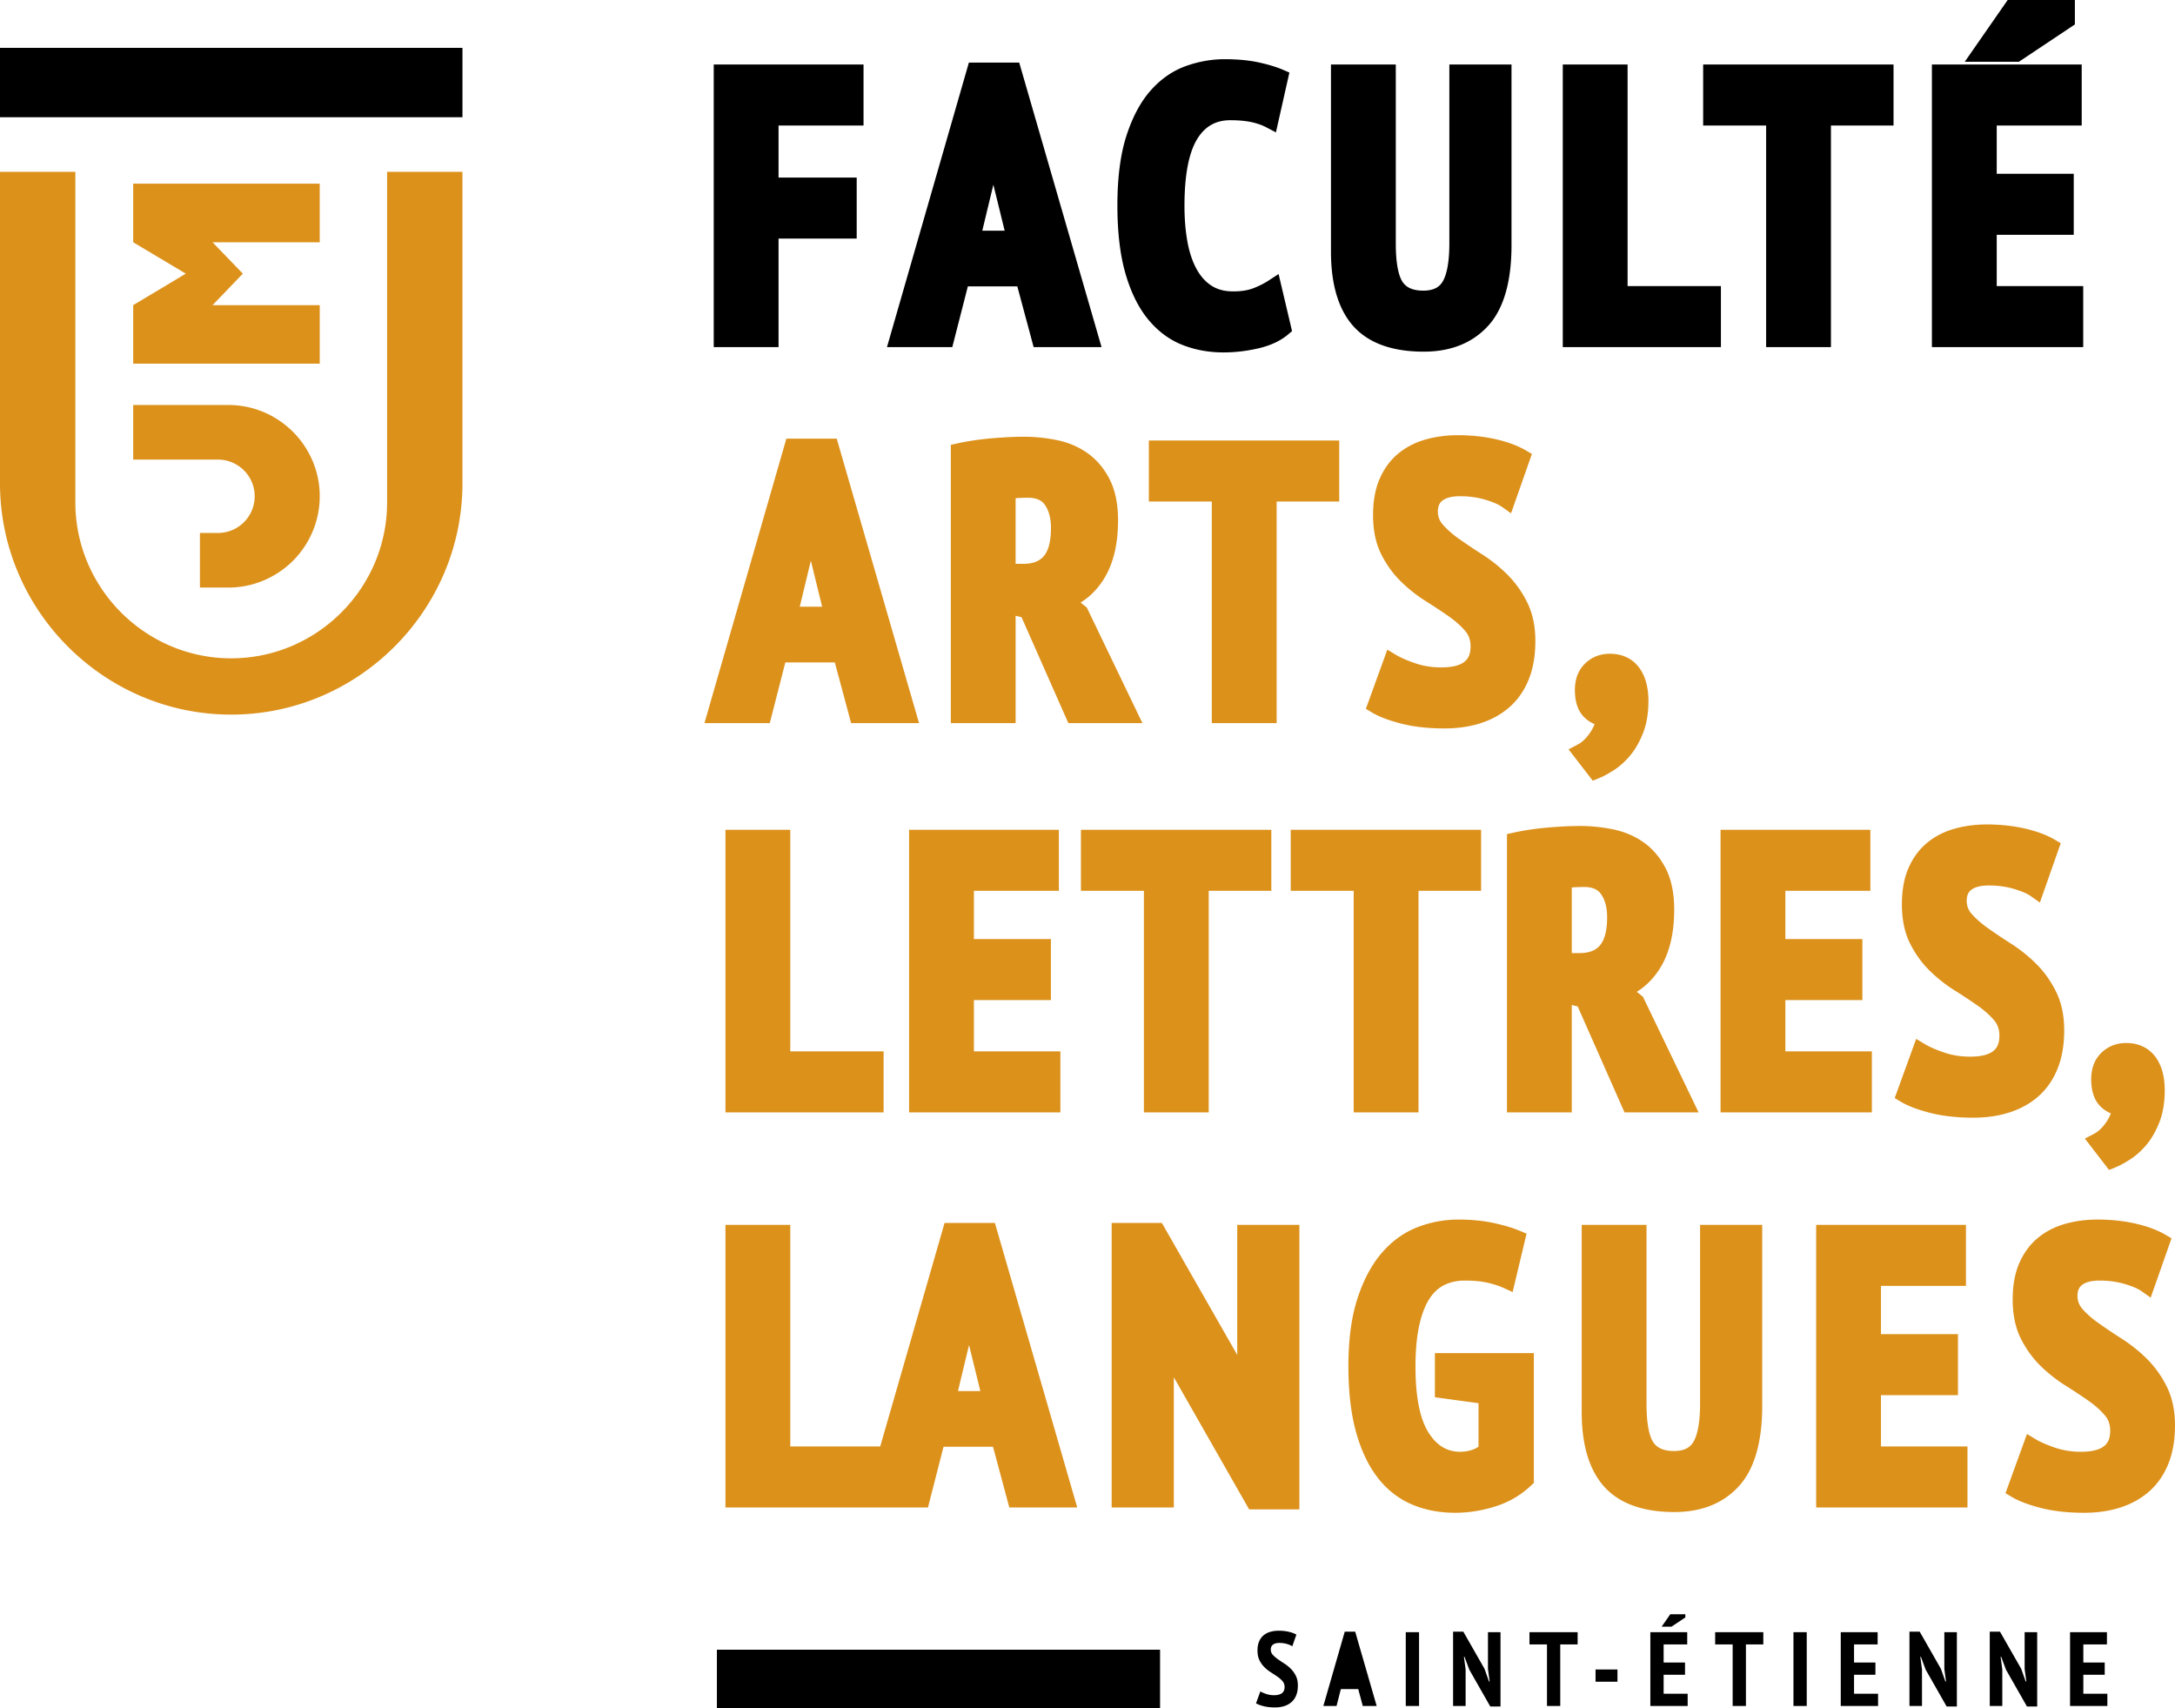
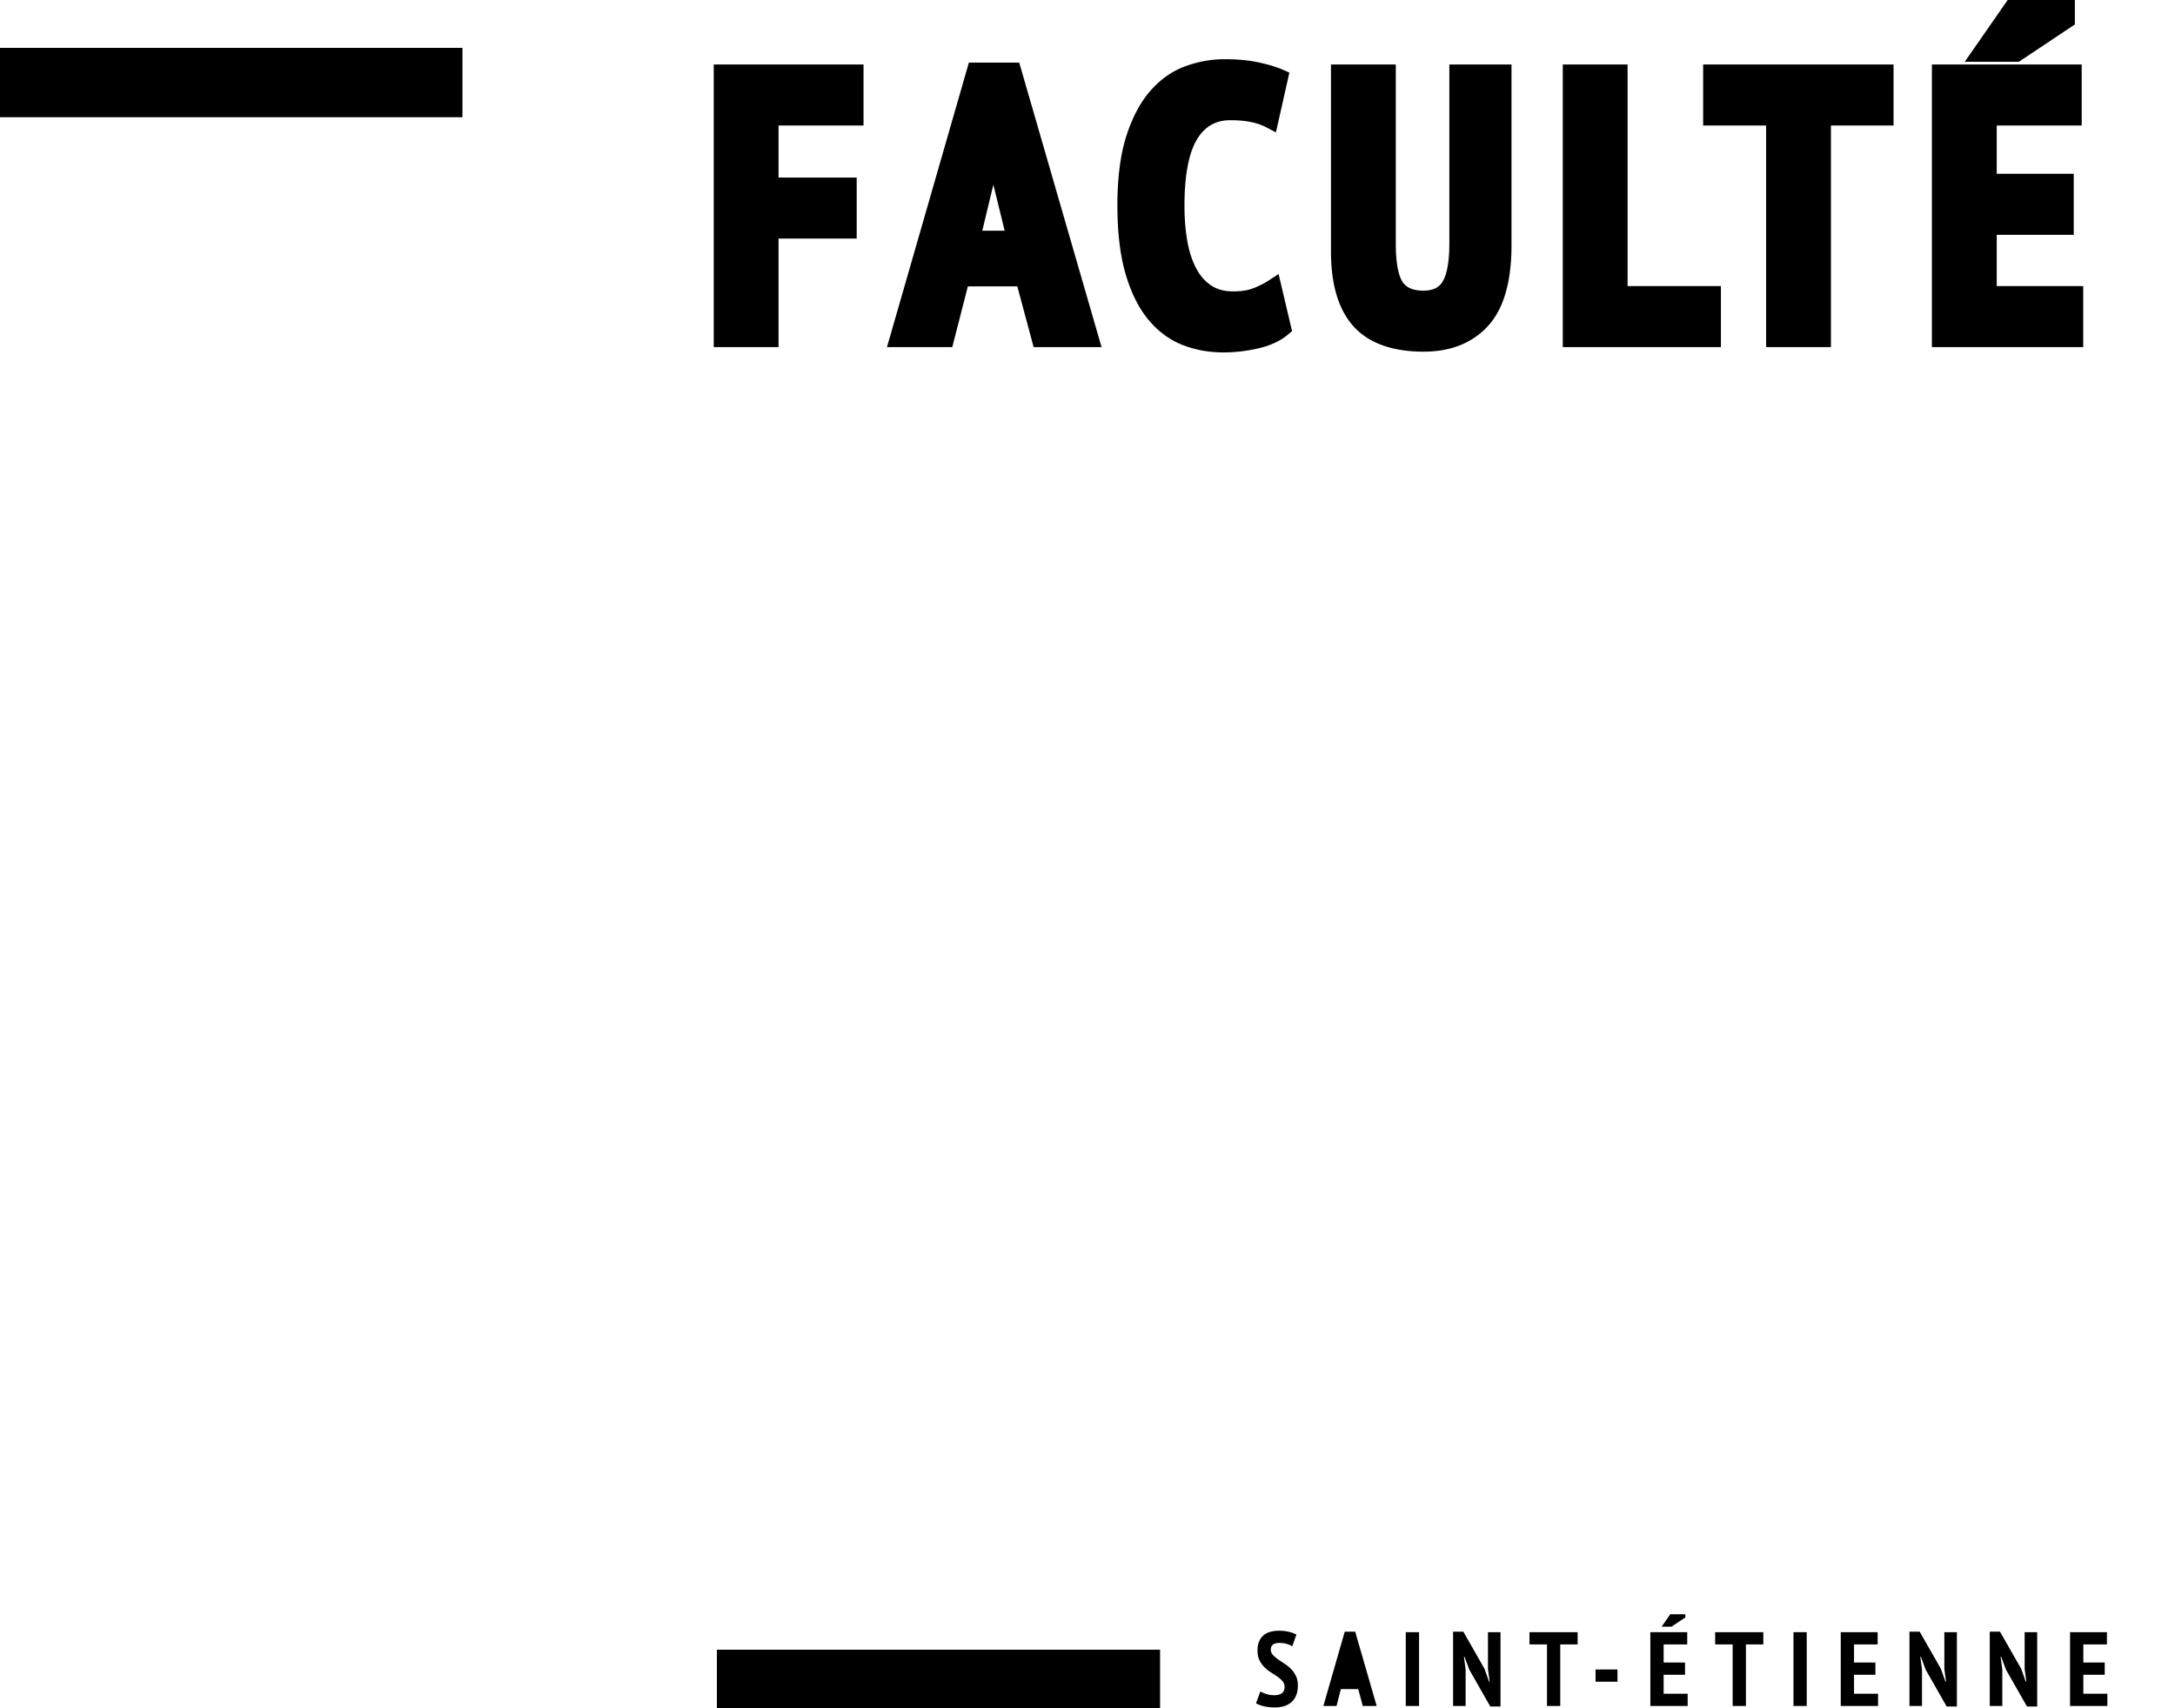
<svg xmlns="http://www.w3.org/2000/svg" width="600" height="471.14" viewBox="0 0 600 471.14">
-   <path d="M88.205 84.176H58.633l8.357-8.697-8.357-8.654h29.57V50.658h-51.46v16.166l14.51 8.654-14.51 8.697v16.122h51.462v-16.12zm18.582 54.39c0 23.674-19.347 43.02-43.02 43.02-23.632 0-42.978-19.346-42.978-43.02V47.392H0v85.911c0 35.087 28.722 63.81 63.767 63.81 35.086 0 63.807-28.722 63.807-63.808V47.39h-20.787v91.174zm-36.529-1.697h.001c.001 5.6-4.537 10.14-10.137 10.14h-4.967v15.06h7.85c6.914 0 13.235-2.842 17.818-7.382 4.54-4.582 7.382-10.86 7.382-17.818 0-13.831-11.328-25.16-25.2-25.16H36.74v15.063h23.376c5.601 0 10.141 4.538 10.141 10.097zm264.038 62.59h17.879V138.34h17.268v-16.832h-52.52v16.832h17.373v61.12zm100.893 5.935l-2.482 1.295 6.663 8.645 1.647-.658c1.182-.472 2.523-1.187 4.103-2.186 1.628-1.034 3.165-2.409 4.57-4.086 1.411-1.686 2.615-3.788 3.579-6.252.974-2.495 1.468-5.46 1.468-8.807 0-3.855-.882-6.973-2.622-9.267-1.864-2.454-4.627-3.753-7.991-3.753-2.72 0-5.03.91-6.87 2.705-1.86 1.81-2.803 4.26-2.803 7.28 0 3.286.848 5.798 2.519 7.468.888.889 1.868 1.54 2.907 1.941-.284.795-.7 1.592-1.253 2.407-1.03 1.517-2.186 2.615-3.435 3.268zm-155.017-35.548l1.628.392 12.917 29.222h20.436l-15.35-31.893-1.705-1.364c2.709-1.671 4.957-4.012 6.71-6.988 2.403-4.08 3.62-9.358 3.62-15.686 0-4.47-.771-8.26-2.293-11.264-1.528-3.015-3.569-5.448-6.067-7.233-2.454-1.753-5.305-2.975-8.476-3.632a45.806 45.806 0 0 0-9.266-.939c-2.415 0-5.334.144-8.676.427-3.373.288-6.574.761-9.514 1.407l-1.843.404v76.76h17.879v-29.613zm0-32.428c.101-.01.208-.018.32-.025 1.005-.066 2.045-.1 3.09-.1 2.939 0 4.074 1.134 4.672 1.985 1.107 1.578 1.668 3.713 1.668 6.345 0 3.597-.66 6.205-1.96 7.75-1.218 1.446-3.061 2.148-5.636 2.148h-2.154v-18.103zm117.38 46.674c-2.519 0-4.904-.38-7.089-1.129-2.274-.779-4.06-1.555-5.31-2.303l-2.44-1.465-5.922 16.32 1.657.994c1.956 1.174 4.607 2.184 8.105 3.085 3.42.883 7.438 1.33 11.94 1.33 3.647 0 7.025-.496 10.04-1.474 3.088-1.005 5.783-2.523 8.008-4.512 2.252-2.014 4.007-4.582 5.221-7.634 1.186-2.984 1.788-6.514 1.788-10.493 0-4.042-.75-7.613-2.231-10.616-1.436-2.907-3.258-5.474-5.416-7.631a41.437 41.437 0 0 0-6.88-5.55 183.132 183.132 0 0 1-6.41-4.29c-1.83-1.284-3.364-2.621-4.56-3.975-.942-1.066-1.4-2.252-1.4-3.627 0-1.866.728-2.636 1.272-3.051 1.044-.794 2.678-1.196 4.86-1.196 2.477 0 4.804.32 6.916.948 2.081.623 3.631 1.286 4.605 1.972l2.536 1.788 5.752-16.37-1.67-.977c-2.222-1.301-5.017-2.34-8.306-3.088-3.23-.734-6.75-1.106-10.462-1.106-3.133 0-6.13.4-8.908 1.189-2.885.818-5.428 2.133-7.56 3.909-2.159 1.799-3.873 4.132-5.095 6.932-1.207 2.762-1.819 6.124-1.819 9.992 0 4.19.753 7.818 2.237 10.781 1.434 2.873 3.26 5.407 5.425 7.533a40.665 40.665 0 0 0 6.886 5.441 149.803 149.803 0 0 1 6.388 4.225c1.815 1.274 3.338 2.635 4.526 4.042.965 1.144 1.435 2.514 1.435 4.19 0 2.876-.964 5.816-8.119 5.816zm-180.908-1.378h13.648l4.501 16.746h18.734l-22.708-78.475h-13.89l-22.596 78.475h18.02l4.291-16.746zm7.038-28.059l3.116 12.692h-6.171l3.055-12.692zm-23.555 74.222v77.951h43.624v-16.832h-25.745v-61.12h-17.879zm268.448 77.951l-15.35-31.894-1.705-1.363c2.709-1.672 4.956-4.011 6.71-6.988 2.402-4.08 3.62-9.357 3.62-15.687 0-4.47-.772-8.259-2.294-11.263-1.526-3.015-3.568-5.449-6.067-7.234-2.453-1.752-5.304-2.974-8.476-3.632a45.814 45.814 0 0 0-9.266-.938c-2.415 0-5.334.143-8.676.427-3.378.29-6.578.763-9.513 1.407l-1.843.405v76.76h17.879v-29.615l1.628.392 12.917 29.223h20.436zm-27.192-46.087c-1.218 1.446-3.061 2.149-5.636 2.149h-2.153v-18.105c.1-.01.205-.017.316-.025.997-.064 2.028-.099 3.094-.099 2.938 0 4.074 1.134 4.672 1.984 1.107 1.578 1.668 3.714 1.668 6.345 0 3.597-.66 6.205-1.96 7.75zm-149.281-15.032v-16.832H250.78v77.951h41.74v-16.832H268.66v-14.147h21.245v-16.833h-21.245V245.71h23.443zm270.324 56.596c2.252-2.011 4.008-4.58 5.22-7.632 1.187-2.983 1.79-6.515 1.79-10.494 0-4.046-.752-7.617-2.232-10.616-1.438-2.91-3.26-5.478-5.415-7.63a41.286 41.286 0 0 0-6.88-5.55 187.376 187.376 0 0 1-6.408-4.289c-1.834-1.288-3.368-2.626-4.561-3.977-.943-1.067-1.4-2.253-1.4-3.628 0-1.865.727-2.636 1.272-3.052 1.042-.793 2.676-1.194 4.858-1.194 2.479 0 4.806.319 6.918.95 2.08.62 3.63 1.283 4.605 1.97l2.537 1.786 5.75-16.368-1.669-.978c-2.227-1.303-5.022-2.341-8.306-3.087-3.23-.733-6.75-1.106-10.463-1.106-3.134 0-6.131.4-8.907 1.189-2.884.817-5.428 2.132-7.56 3.907-2.158 1.8-3.873 4.132-5.096 6.933-1.207 2.763-1.819 6.125-1.819 9.994 0 4.188.753 7.816 2.237 10.78 1.434 2.874 3.26 5.408 5.426 7.534a40.602 40.602 0 0 0 6.885 5.44 149.75 149.75 0 0 1 6.388 4.224c1.815 1.274 3.338 2.635 4.525 4.042.966 1.144 1.436 2.514 1.436 4.19 0 2.876-.964 5.816-8.119 5.816-2.519 0-4.904-.38-7.089-1.129-2.274-.779-4.06-1.555-5.31-2.303l-2.44-1.465-5.921 16.318 1.655.994c1.952 1.175 4.603 2.184 8.106 3.087 3.42.883 7.438 1.33 11.94 1.33 3.653 0 7.03-.496 10.04-1.474 3.088-1.005 5.783-2.523 8.007-4.512zm-246.865 4.523h17.879V245.71h17.268v-16.832h-52.52v16.832h17.373v61.12zm262.06 5.933l-2.483 1.295 6.666 8.647 1.646-.659c1.175-.468 2.516-1.183 4.101-2.185 1.63-1.034 3.168-2.41 4.572-4.086 1.411-1.686 2.615-3.79 3.579-6.254.974-2.497 1.468-5.46 1.468-8.807 0-3.852-.882-6.97-2.623-9.267-1.863-2.454-4.628-3.753-7.992-3.753-2.714 0-5.025.91-6.87 2.707-1.859 1.81-2.801 4.258-2.801 7.28 0 3.287.847 5.8 2.517 7.464.887.89 1.866 1.54 2.905 1.943a10.718 10.718 0 0 1-1.248 2.406c-1.032 1.518-2.189 2.618-3.437 3.269zm-186.308-5.933V245.71h17.269v-16.832h-52.52v16.832h17.372v61.12h17.88zm125.063-16.832h-23.861v-14.147h21.245v-16.833h-21.245V245.71h23.443v-16.832h-41.322v77.951h41.74v-16.832zm81.392 92.549c-1.435-2.908-3.258-5.476-5.414-7.631a41.374 41.374 0 0 0-6.882-5.55 179.02 179.02 0 0 1-6.407-4.29c-1.833-1.285-3.368-2.623-4.563-3.974-.942-1.068-1.402-2.253-1.402-3.628 0-1.865.729-2.635 1.277-3.052 1.04-.793 2.673-1.194 4.856-1.194 2.479 0 4.807.319 6.916.948 2.085.622 3.634 1.285 4.604 1.97l2.537 1.792 5.752-16.37-1.668-.978c-2.22-1.302-5.016-2.342-8.307-3.09-3.231-.734-6.75-1.105-10.46-1.105-3.133 0-6.13.399-8.911 1.187-2.888.82-5.431 2.135-7.558 3.909-2.159 1.798-3.874 4.132-5.097 6.933-1.206 2.763-1.818 6.125-1.818 9.992 0 4.19.752 7.818 2.235 10.781 1.434 2.872 3.26 5.406 5.427 7.533a40.692 40.692 0 0 0 6.886 5.441 149.153 149.153 0 0 1 6.387 4.225c1.815 1.274 3.338 2.633 4.527 4.043.966 1.141 1.435 2.511 1.435 4.188 0 2.877-.966 5.817-8.12 5.817-2.519 0-4.904-.38-7.089-1.129-2.276-.78-4.061-1.555-5.307-2.303l-2.442-1.467-5.922 16.321 1.657.995c1.955 1.173 4.607 2.182 8.105 3.085 3.42.883 7.438 1.33 11.942 1.33 3.646 0 7.023-.496 10.04-1.474 3.091-1.006 5.784-2.524 8.005-4.512 2.25-2.013 4.007-4.58 5.222-7.634 1.187-2.984 1.789-6.514 1.789-10.493 0-4.043-.75-7.616-2.232-10.616zm-201.935 2.862l12.035 1.638v11.992a6.65 6.65 0 0 1-1.785.887 10.569 10.569 0 0 1-3.3.518c-3.575 0-6.403-1.702-8.648-5.2-2.426-3.781-3.657-9.94-3.657-18.304 0-4.413.35-8.24 1.043-11.37.67-3.026 1.617-5.495 2.816-7.34 1.137-1.747 2.475-2.983 4.09-3.777 1.657-.813 3.545-1.225 5.613-1.225 2.464 0 4.562.192 6.232.57 1.685.381 3.172.86 4.423 1.421l2.586 1.163 3.84-16.1-1.83-.772c-1.94-.819-4.387-1.55-7.276-2.174-2.913-.625-6.16-.94-9.65-.94-4.053 0-7.957.743-11.602 2.21-3.73 1.5-7.034 3.942-9.818 7.261-2.733 3.258-4.941 7.486-6.56 12.57-1.602 5.02-2.414 11.21-2.414 18.399 0 6.878.68 12.876 2.017 17.827 1.365 5.054 3.328 9.302 5.833 12.624 2.57 3.417 5.754 5.972 9.463 7.594 3.63 1.589 7.714 2.395 12.14 2.395 3.64 0 7.345-.582 11.008-1.729 3.782-1.182 7.135-3.14 9.965-5.82l.734-.694v-35.799h-27.298v12.175zM260.57 337.336l-17.75 61.641h-24.815v-61.119h-17.879v77.952h55.867l4.291-16.746h13.649l4.5 16.746h18.734l-22.707-78.474h-13.89zm3.697 46.36l3.056-12.69 3.115 12.69h-6.17zm77.039-9.969l-20.782-36.391h-13.859v78.474h17.146v-35.921l20.78 36.445h13.861v-78.476h-17.146v35.869zm127.68 13.467c0 6.203-1.008 9.164-1.855 10.554-.649 1.067-1.907 2.485-5.322 2.485-2.755 0-4.618-.775-5.697-2.372-.866-1.277-1.899-4.164-1.899-10.667v-49.336h-17.88v51.64c0 9.07 2.087 15.988 6.201 20.562 4.177 4.648 10.697 7.005 19.38 7.005 7.494 0 13.482-2.406 17.8-7.15 4.259-4.681 6.419-12.15 6.419-22.197v-49.86h-17.147v49.336zm49.904-2.362h21.245v-16.833h-21.245v-13.308h23.443v-16.833h-41.321v77.952h41.74v-16.833h-23.862v-14.145z" fill="#dc911b" />
  <path d="M461.084 448.695l3.836-2.557v-.873h-4.157l-2.386 3.43h2.707zm-263.32 22.445h122.253v-16.098H197.764v16.098zm158.333-10.832a10.756 10.756 0 0 0-1.801-1.45 52.51 52.51 0 0 1-1.803-1.21 7.882 7.882 0 0 1-1.38-1.205 2.099 2.099 0 0 1-.553-1.44c0-.6.204-1.056.61-1.365.409-.312.99-.464 1.744-.464.758 0 1.459.094 2.109.287.649.198 1.138.408 1.467.643l1.135-3.23c-.564-.328-1.27-.588-2.124-.784a12.468 12.468 0 0 0-2.761-.288c-.814 0-1.58.099-2.297.304a4.96 4.96 0 0 0-1.858.958 4.485 4.485 0 0 0-1.237 1.686c-.301.691-.45 1.526-.45 2.517 0 1.064.183 1.966.552 2.701a7.125 7.125 0 0 0 1.382 1.921c.55.543 1.15 1.015 1.801 1.422a45.79 45.79 0 0 1 1.802 1.193 7.249 7.249 0 0 1 1.38 1.234c.368.436.554.966.554 1.587 0 1.51-.97 2.266-2.908 2.266a6.623 6.623 0 0 1-2.18-.35c-.68-.23-1.21-.464-1.599-.698l-1.19 3.285c.482.292 1.175.556 2.077.785.902.235 1.953.35 3.153.35.95 0 1.814-.127 2.589-.378a5.472 5.472 0 0 0 1.99-1.119 4.872 4.872 0 0 0 1.28-1.875c.299-.757.45-1.65.45-2.673 0-1.028-.183-1.916-.552-2.66a7.226 7.226 0 0 0-1.382-1.95zm14.87-10.248l-5.901 20.497h3.634l1.192-4.652h4.795l1.25 4.652h3.835l-5.928-20.497h-2.876zM214.772 65.811h21.559V48.98h-21.56V34.624h23.444V17.792h-41.322v77.951h17.879V65.811zm52.22 13.187h13.649l4.5 16.745h18.735L281.167 17.27h-13.89l-22.596 78.474h18.02l4.29-16.745zm7.039-28.06l3.115 12.693h-6.17l3.055-12.693zM0 32.33h127.576V13.197H0v19.134zM572.38 6.74V0h-18.54l-11.842 17.042h14.931l15.45-10.3zm2.301 72.17h-23.86V64.765h21.245V47.933H550.82V34.624h23.443V17.792H532.94v77.951h41.74V78.911zM387.8 470.555h3.664v-20.347h-3.664v20.347zm86.935-391.644H448.99V17.79h-17.878v77.952h43.623V78.911zM355.33 92.258l1.098-.93-3.713-15.741-2.796 1.82c-1.247.81-2.681 1.526-4.264 2.128-1.467.558-3.299.84-5.445.84-2.36 0-4.296-.497-5.916-1.52-1.647-1.04-3.035-2.555-4.127-4.502-1.16-2.07-2.024-4.592-2.565-7.5-.564-3.012-.85-6.406-.85-10.086 0-8.448 1.186-14.654 3.524-18.444 2.142-3.475 5.117-5.165 9.096-5.165 2.26 0 4.224.177 5.837.524 1.56.336 2.926.81 4.06 1.406l2.709 1.422 3.715-16.496-1.782-.773c-1.76-.764-3.938-1.425-6.658-2.024-2.703-.59-5.883-.89-9.45-.89-3.607 0-7.22.645-10.741 1.918-3.64 1.318-6.905 3.598-9.702 6.78-2.748 3.122-4.984 7.328-6.648 12.5-1.636 5.094-2.467 11.533-2.467 19.138 0 7.306.735 13.58 2.184 18.645 1.476 5.17 3.56 9.431 6.192 12.663 2.685 3.3 5.876 5.701 9.482 7.134 3.506 1.396 7.337 2.103 11.385 2.103 3.158 0 6.38-.372 9.577-1.106 3.39-.777 6.17-2.071 8.265-3.844zm114.504-57.634h17.374v61.12h17.878v-61.12h17.269V17.792h-52.52v16.832zm-59.36 425.73l.464 3.458h-.173l-1.249-3.516-5.844-10.236h-2.821v20.497h3.458v-10.06l-.464-3.515h.148l1.336 3.572 5.782 10.146h2.821v-20.492h-3.459v10.146zm125.897 0l.463 3.458h-.173l-1.248-3.516-5.844-10.236h-2.82v20.497h3.457v-10.06l-.465-3.515h.148l1.337 3.572 5.781 10.146h2.821v-20.492h-3.457v10.146zm38.342 6.83v-5.23h5.9v-3.373h-5.9v-5h6.51v-3.373h-10.175v20.349h10.294v-3.373h-6.629zm-79.967 3.373h3.664v-20.349h-3.664v20.349zm63.777-10.203l.464 3.458h-.173l-1.248-3.516-5.845-10.236H548.9v20.497h3.459v-10.06l-.465-3.515h.148l1.335 3.572 5.783 10.146h2.822v-20.492h-3.46v10.146zm-47.064 1.6v-.001h5.9v-3.372h-5.9v-5h6.51v-3.373h-10.175v20.349h10.293v-3.373h-6.628v-5.23zm-89.532-8.374h4.824v16.977h3.662V453.58h4.797v-3.373h-13.283v3.372zm0 0zM399.818 67.129c0 6.204-1.009 9.164-1.855 10.554-.65 1.067-1.908 2.484-5.322 2.484-2.755 0-4.619-.775-5.698-2.37-.866-1.279-1.898-4.167-1.898-10.668V17.792h-17.88V69.43c0 9.07 2.087 15.99 6.2 20.564 4.178 4.647 10.699 7.004 19.38 7.004 7.495 0 13.484-2.406 17.8-7.151 4.26-4.68 6.42-12.149 6.42-22.197v-49.86h-17.147v49.337zm40.334 396.742h6.046v-3.372h-6.046v3.372zm32.996-10.29h4.824v16.977h3.664V453.58h4.795v-3.373h-13.283v3.373zm-14.215 8.374h5.9v-3.373h-5.9v-5h6.509v-3.373h-10.174v20.349h10.294v-3.373h-6.629v-5.23z" />
</svg>